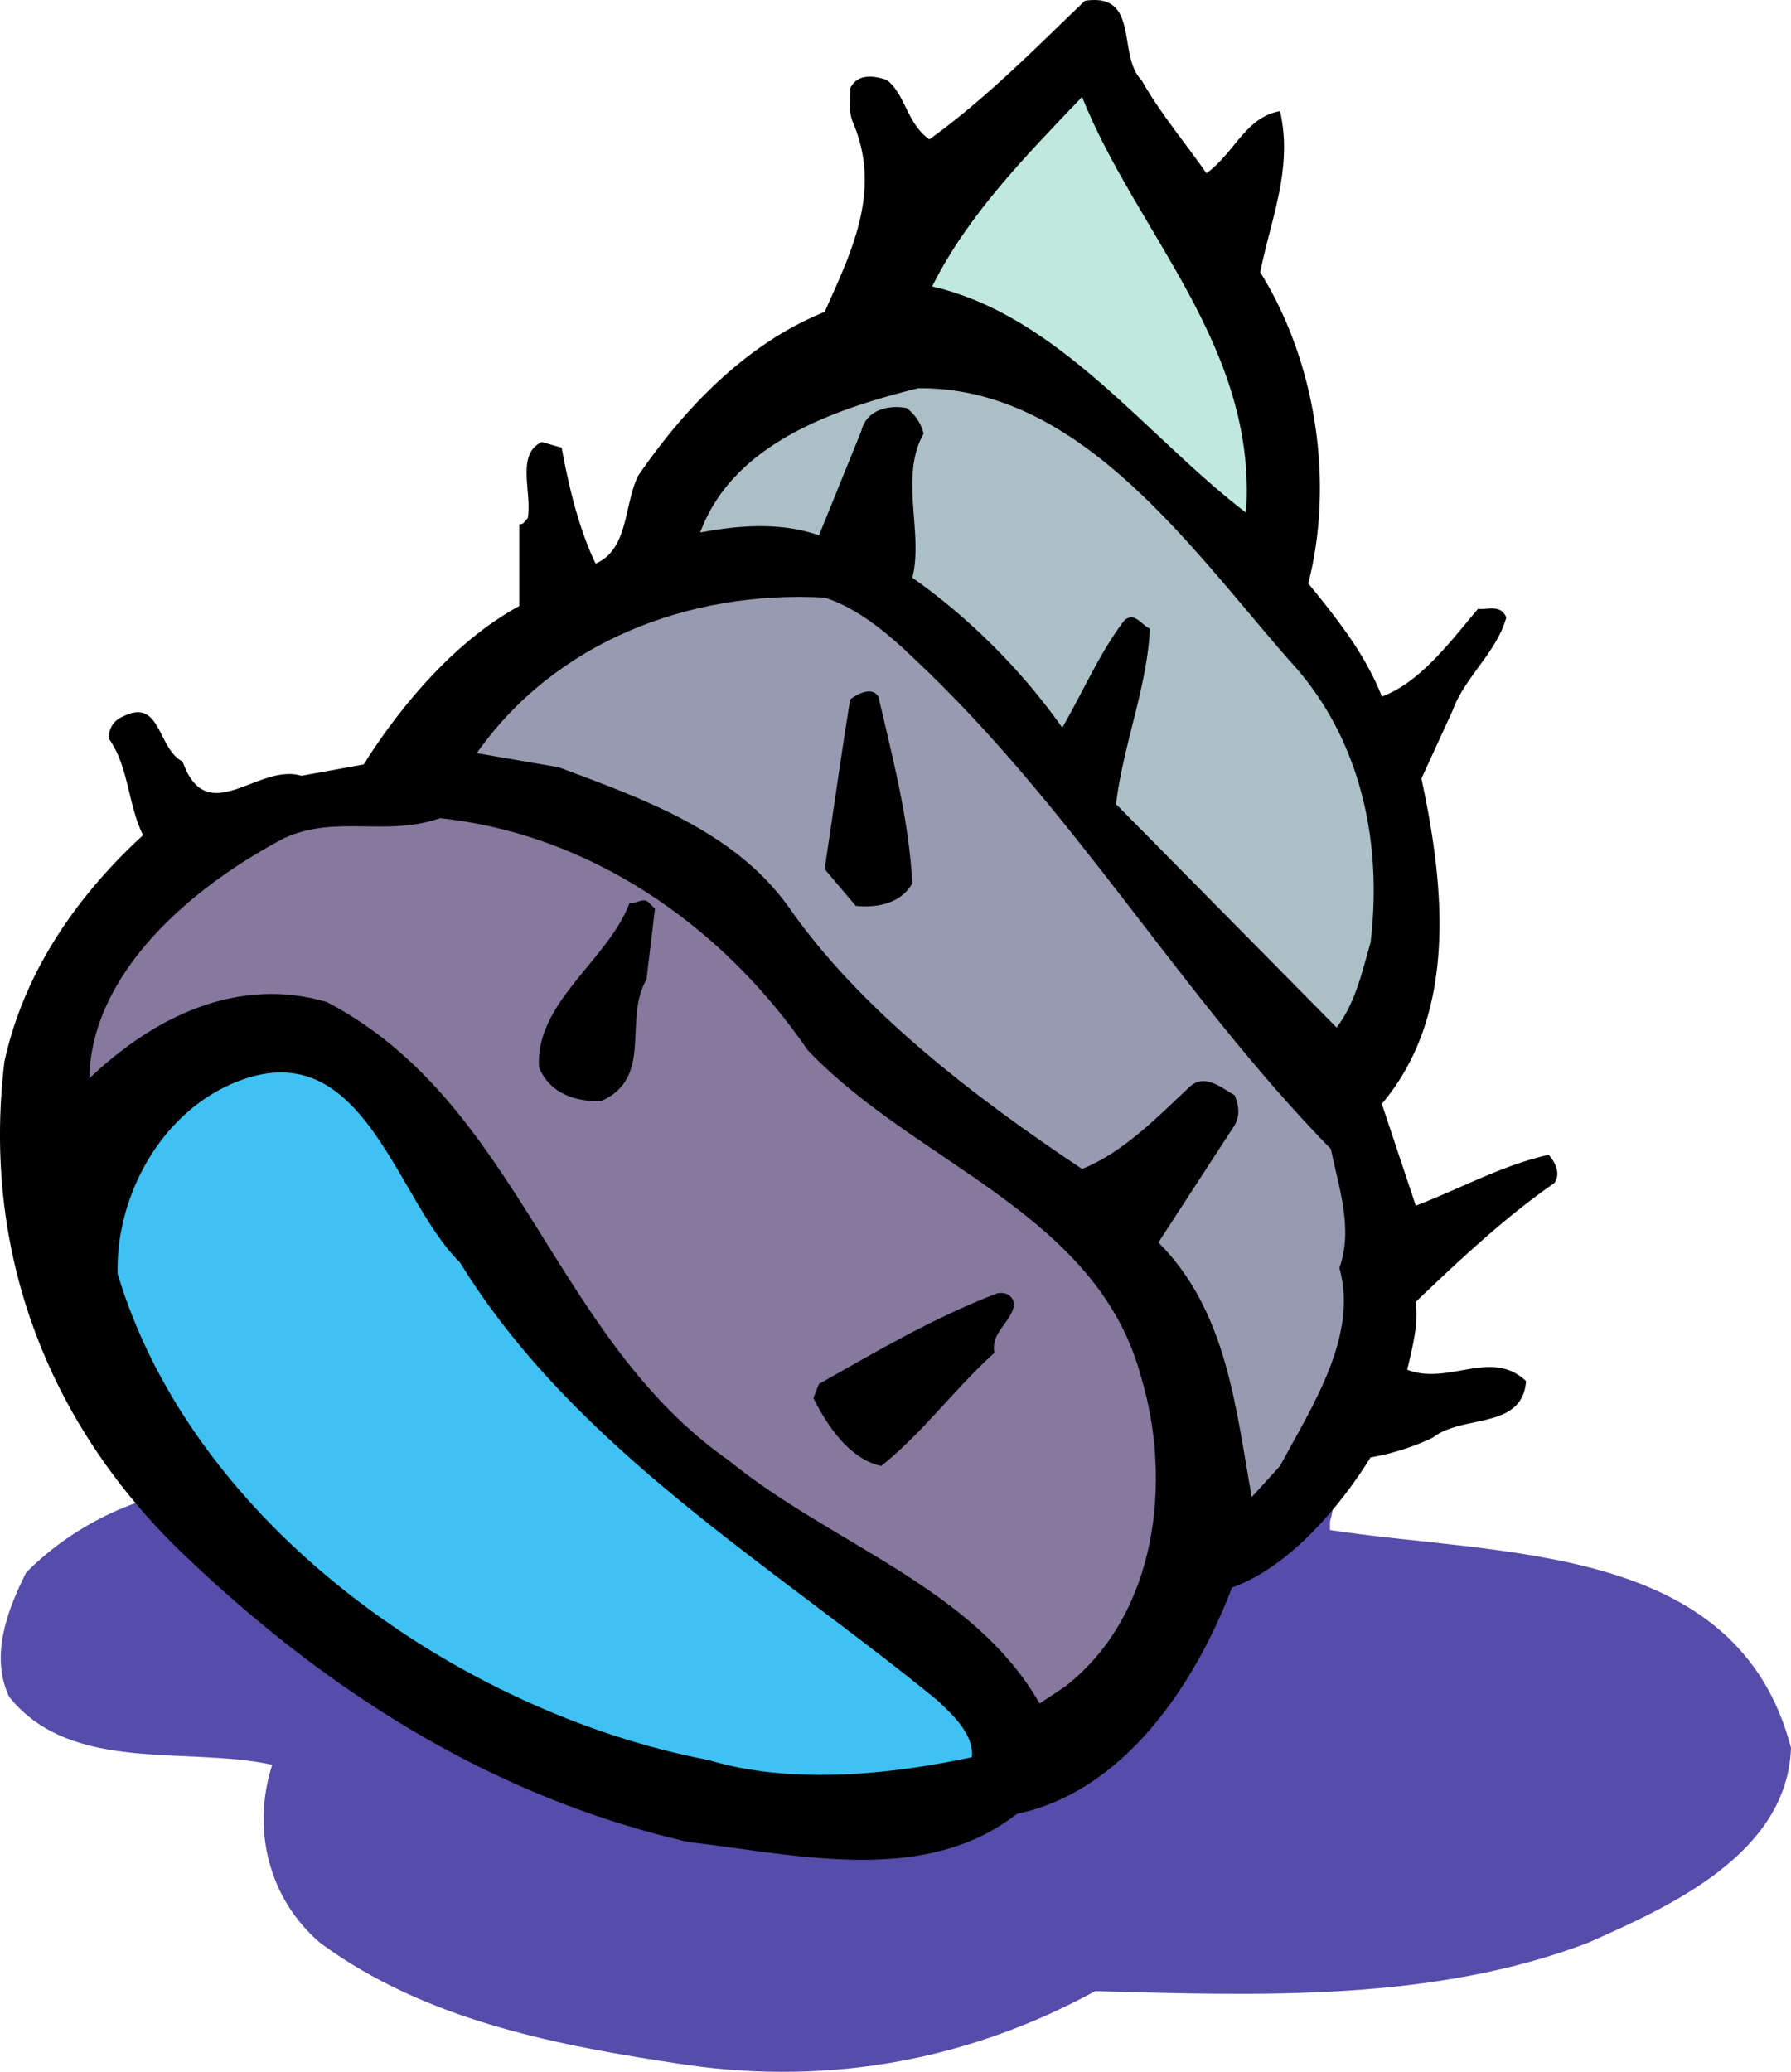
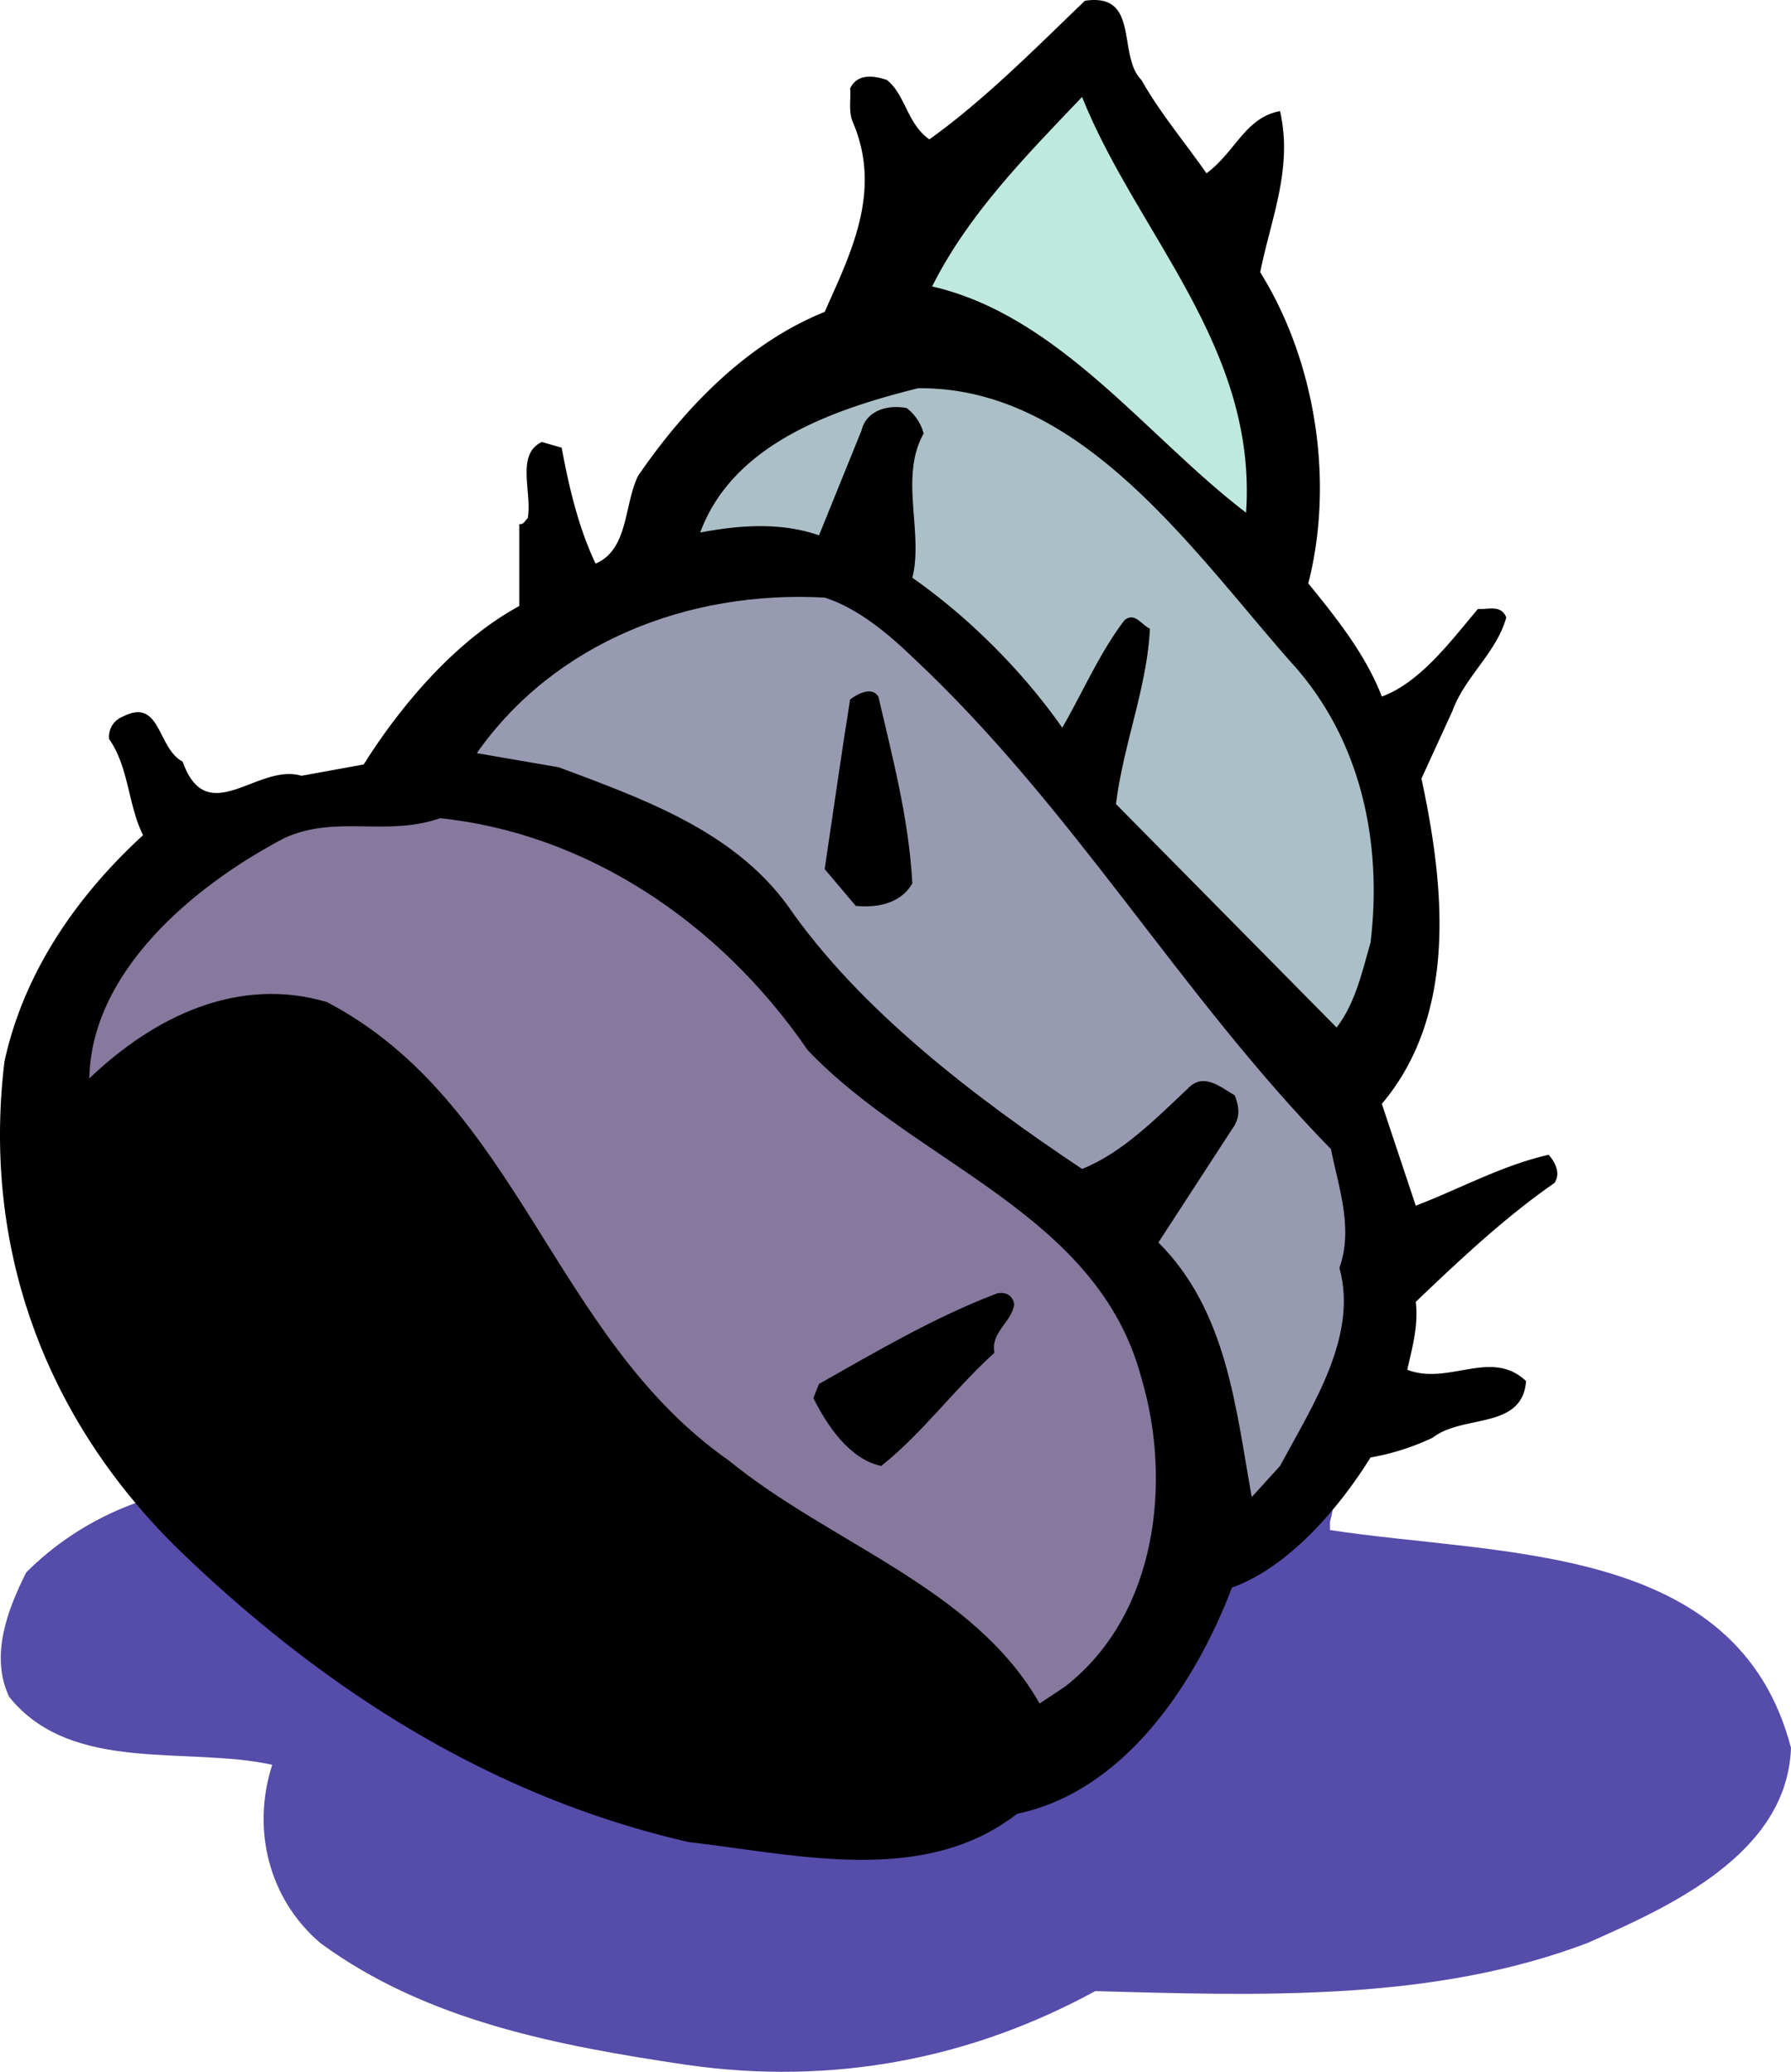
<svg xmlns="http://www.w3.org/2000/svg" width="197.9" height="228.91">
  <path fill="#564ca9" d="M144.771 160.3c2.188 1.981 3.024 5.313 2.188 7.813v.938c19.066 2.918 45.004 1.355 50.941 24.062-.418 11.774-13.543 17.606-22.5 21.567-16.98 6.457-36.043 5.832-54.379 5.312-13.543 7.395-28.855 10.52-45.316 8.125-13.957-2.086-28.543-4.793-40.313-13.437-5.73-4.899-7.605-12.606-5.312-19.692-9.48-2.082-22.188 1.043-29.063-7.5-2.187-4.582-.105-9.793 1.875-13.75 6.145-6.144 14.375-9.48 22.813-9.687 2.082-3.645 5-7.395 9.062-9.375 4.895-1.668 9.895-3.23 15.313-3.438 25.21-1.98 53.96-2.082 80.316 2.5 4.793 2.188 10.211 2.918 14.375 6.563" />
  <path d="M126.127 8.836c1.98 3.54 4.789 6.875 7.187 10.313 3.227-2.399 4.27-6.149 8.125-6.875 1.457 6.351-1.043 11.976-2.187 17.812 6.043 9.688 8.23 22.918 5.312 34.375 3.23 3.961 6.356 7.918 8.125 12.5 4.27-1.559 7.711-6.25 10.625-9.684 1.145.102 2.5-.523 3.125.934-1.039 3.855-4.582 6.566-5.937 10.316l-3.438 7.5c2.606 12.082 3.961 26.043-4.375 35.938l3.75 11.25c4.895-1.875 9.586-4.477 14.688-5.625.73.836 1.355 2.086.625 3.125-5.418 3.75-10.52 8.543-15.313 13.125.313 2.71-.414 5.105-.937 7.504 4.582 1.77 9.273-2.399 13.125 1.25-.418 5.414-6.977 3.644-10.313 6.25a26.627 26.627 0 0 1-6.875 2.187c-3.543 5.727-9.168 12.188-15.312 14.375-3.961 10.418-11.774 22.5-23.754 25-10.309 8.024-24.375 4.48-36.25 3.125-21.356-4.894-39.899-16.355-56.567-32.5C5.08 156.758-2.006 138.008.494 117.277c2.086-9.582 7.71-18.023 15.312-25-1.664-3.336-1.562-7.5-3.75-10.625-.101-1.148.524-2.086 1.563-2.5 4.168-2.086 3.75 3.54 6.562 5 2.711 7.602 8.336.102 13.125 1.563l6.88-1.25c4.062-6.461 10.1-13.649 17.187-17.504v-9.062c.52.105.625-.415.937-.625.52-2.813-1.355-7.083 1.563-8.438l2.187.625c.832 4.48 1.875 8.855 3.75 12.813 3.645-1.563 3.125-6.458 4.688-9.688 5.207-7.602 12.086-14.687 20.625-18.125 2.918-6.562 6.355-13.336 3.125-20.937-.52-1.149-.207-2.5-.313-3.75.836-1.774 2.813-1.356 4.063-.938 2.086 1.664 2.191 4.79 4.691 6.563 6.145-4.375 12.184-10.524 17.188-15.313 6.144-.937 3.539 6.04 6.25 8.75" />
  <path fill="#bfe9de" d="M137.69 56.649c-10.938-8.333-20.626-21.77-34.692-25 3.96-7.918 10.21-14.274 16.566-20.938 6.04 15.105 19.375 27.605 18.125 45.938" />
  <path fill="#abc0c6" d="M142.69 73.211c7.605 8.336 10.105 19.691 8.75 30.941-.938 3.227-1.669 6.668-3.75 9.375L123.313 88.84c.832-6.668 3.438-12.918 3.75-19.379-.937-.414-1.668-1.875-2.812-.934-2.711 3.54-4.586 7.914-6.875 11.875-4.38-6.25-10.313-12.191-16.563-16.566 1.25-5-1.46-11.145 1.25-15.937a5.264 5.264 0 0 0-1.875-2.813c-2.191-.418-4.48.313-5.004 2.5l-4.687 11.563c-4.164-1.458-8.75-1.145-13.125-.313 3.648-9.895 14.898-13.645 24.066-15.937 18.02-.208 30.313 17.917 41.25 30.312" />
  <path fill="#989ab1" d="M100.814 72.586c17.914 16.773 29.375 37.086 46.25 54.379.832 4.168 2.5 8.75.938 13.125 2.082 7.504-2.918 15.105-6.563 21.879l-3.125 3.437c-1.773-9.793-2.707-20.523-10.312-28.129l8.125-12.5c.937-1.25.832-2.394.312-3.75-1.457-.832-3.332-2.5-5-.937-3.543 3.336-7.398 7.293-11.875 9.062-11.875-7.918-24.586-17.601-32.504-29.062-6.039-8.336-16.144-11.875-25.312-15.313l-9.063-1.562c8.543-12.188 23.332-18.024 38.438-17.188 3.648 1.145 7.086 4.059 9.691 6.559" />
  <path d="M97.06 76.961c1.563 6.773 3.336 13.336 3.754 20.629-1.355 2.394-4.168 2.707-6.254 2.5l-3.437-4.063c.937-6.25 1.875-12.918 2.812-18.75.836-.625 2.399-1.46 3.125-.316" />
  <path fill="#87789d" d="M89.248 116.027c12.086 12.711 32.086 18.024 36.879 36.254 3.332 11.145 1.875 26.04-8.438 34.063-.937.625-1.875 1.25-2.816 1.875-7.29-12.813-23.02-17.606-34.375-26.875-19.48-13.649-23.125-39.485-44.375-50.63-9.899-2.917-19.168 1.669-26.254 8.438.21-11.668 11.25-21.148 21.562-26.562 5.73-2.606 11.254-.106 17.192-2.188 16.043 1.668 30.832 11.352 40.625 25.625" />
-   <path d="M71.435 108.215c-2.605 4.48.832 10.836-5 13.437-2.812.106-5.73-.832-6.875-3.75-.418-7.187 7.606-11.773 10-18.125.832.102 1.563-.73 2.188 0l.625.625-.938 7.813" />
-   <path fill="#3fc2f3" d="M50.81 139.465c12.707 20.629 34.48 33.441 52.813 48.441 1.773 1.668 4.066 3.856 3.75 6.25-9.27 1.98-20.102 3.02-29.063.313-27.293-5.207-56.98-25.836-65.316-53.754-.207-7.813 4.062-16.77 11.875-20.625 15.105-7.29 18.648 12.293 25.941 19.375" />
  <path d="M112.064 144.152c-.316 1.98-2.605 3.024-2.191 5.317-4.477 4.062-7.914 8.851-12.5 12.5-3.54-.73-6.04-4.586-7.5-7.5l.625-1.563c6.46-3.648 12.816-7.398 19.691-10.004 1.04-.207 1.77.313 1.875 1.25" />
</svg>